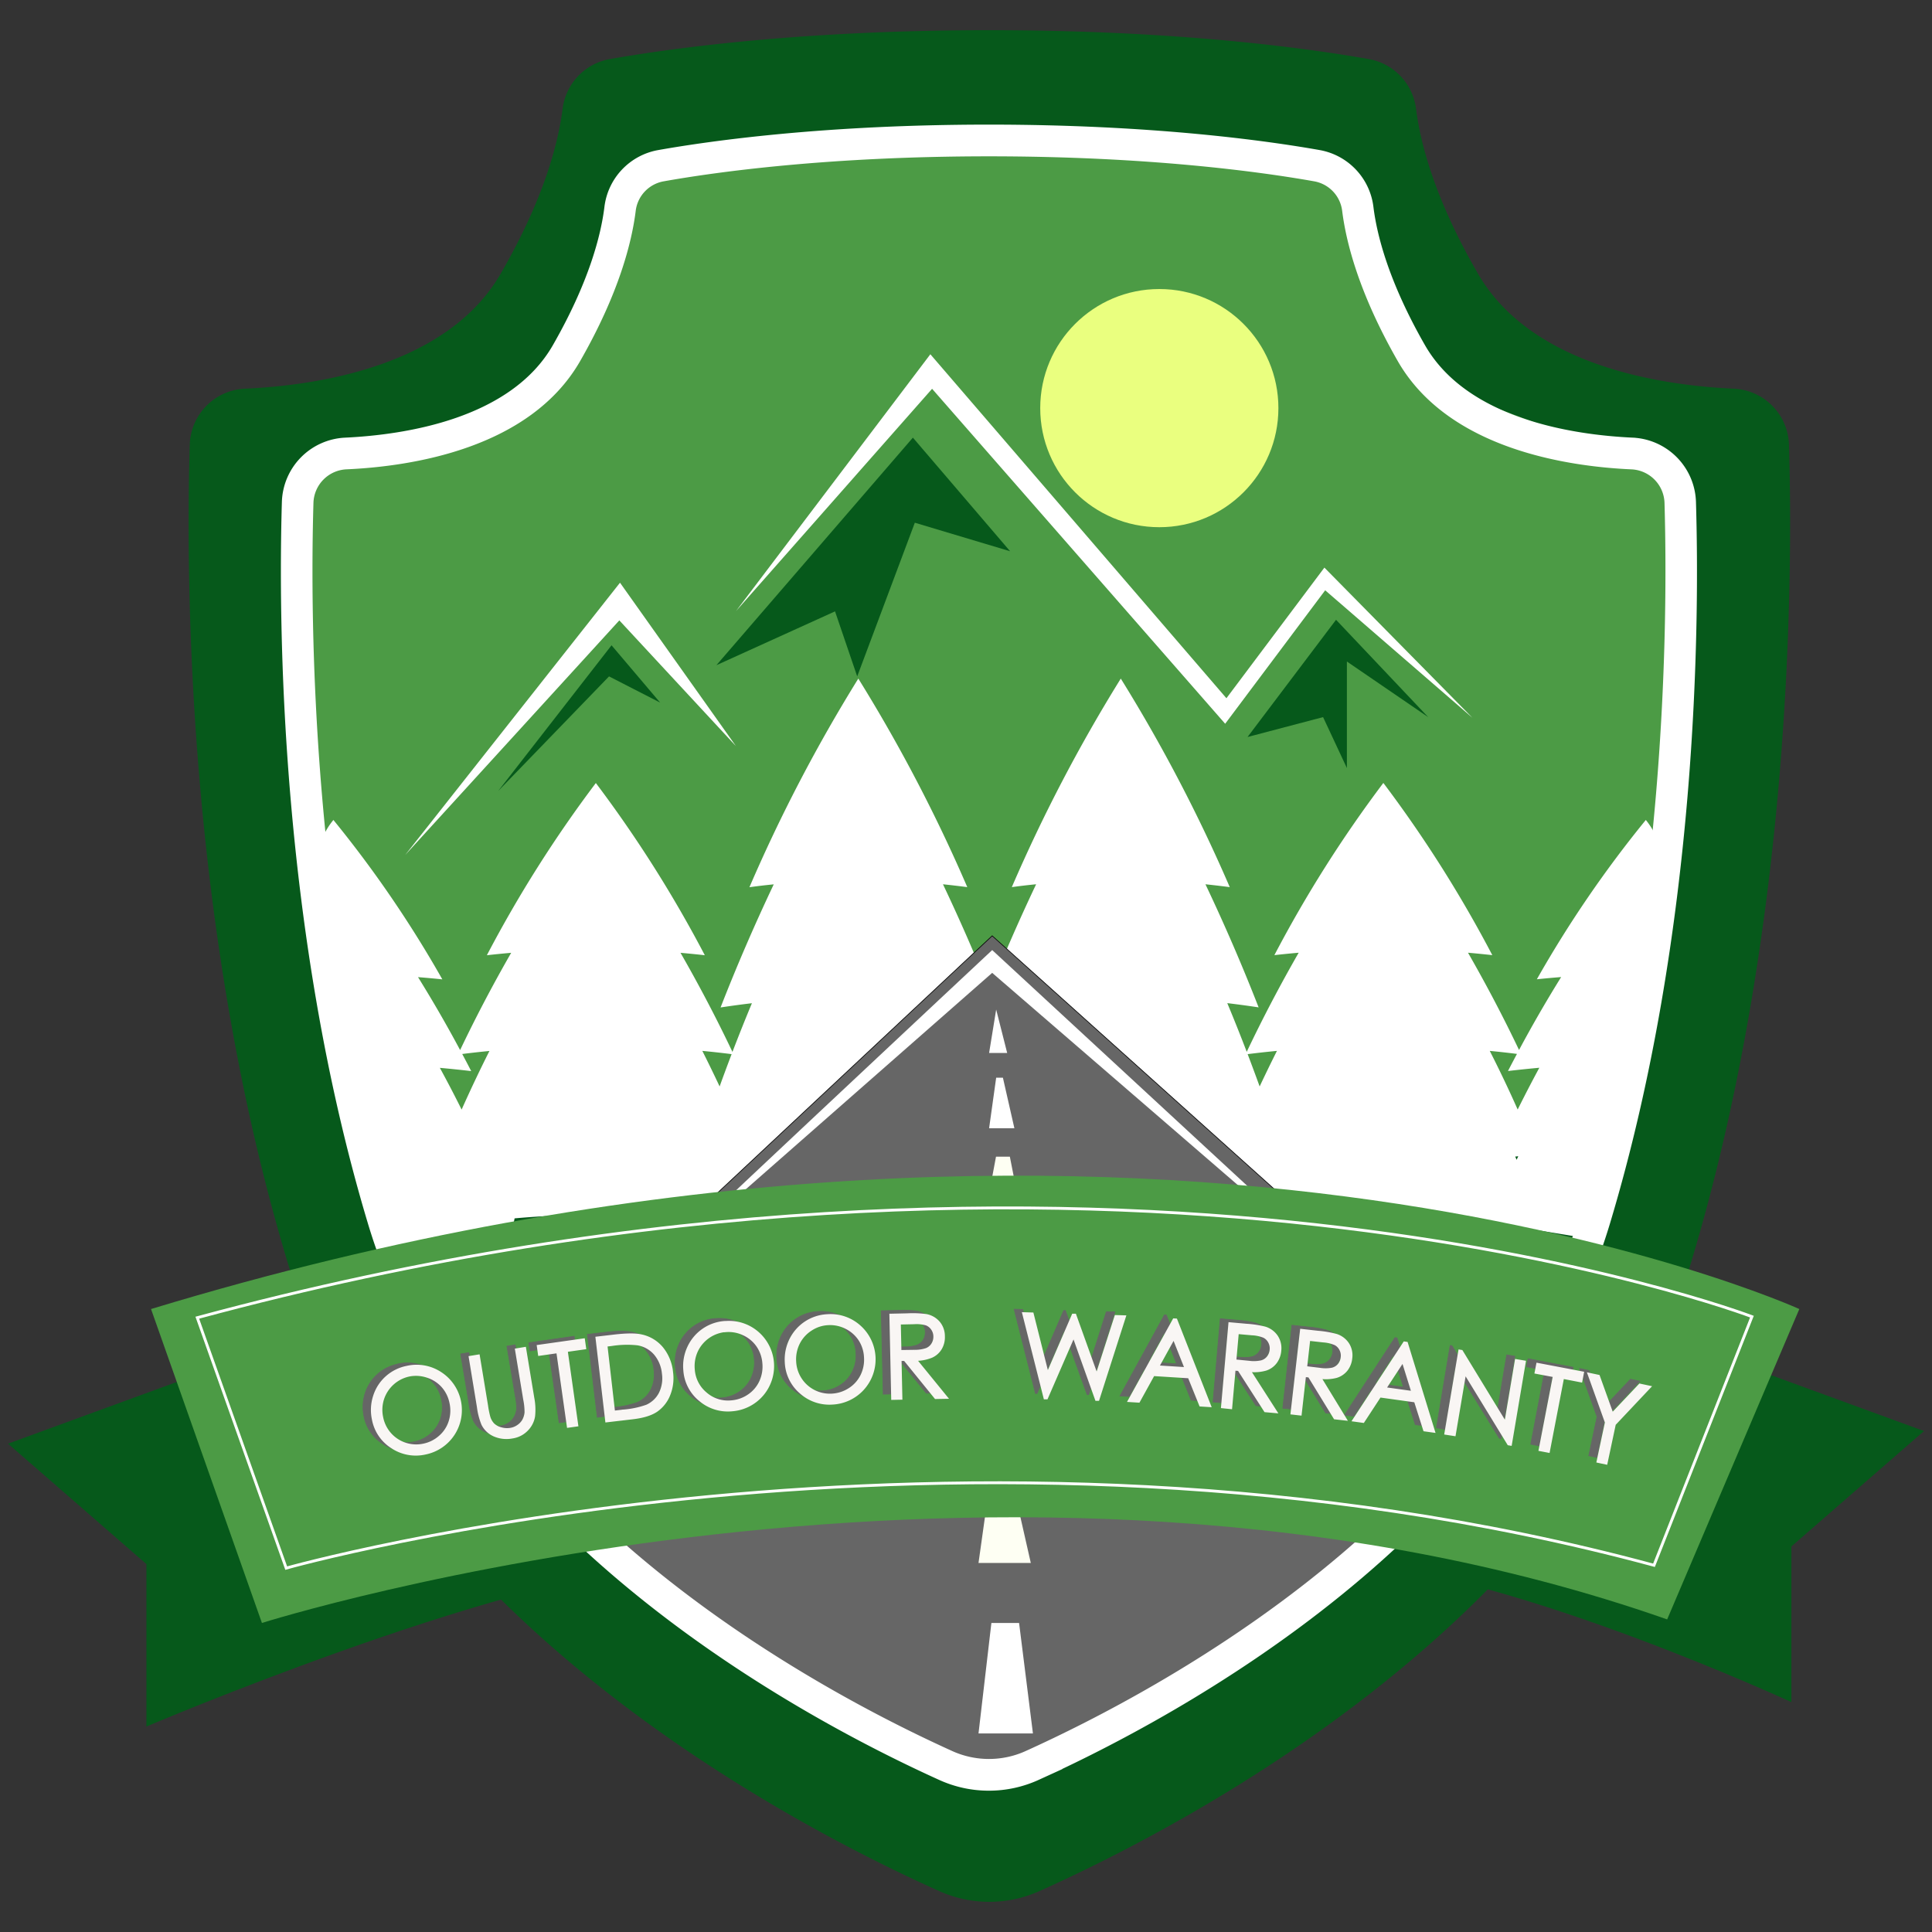
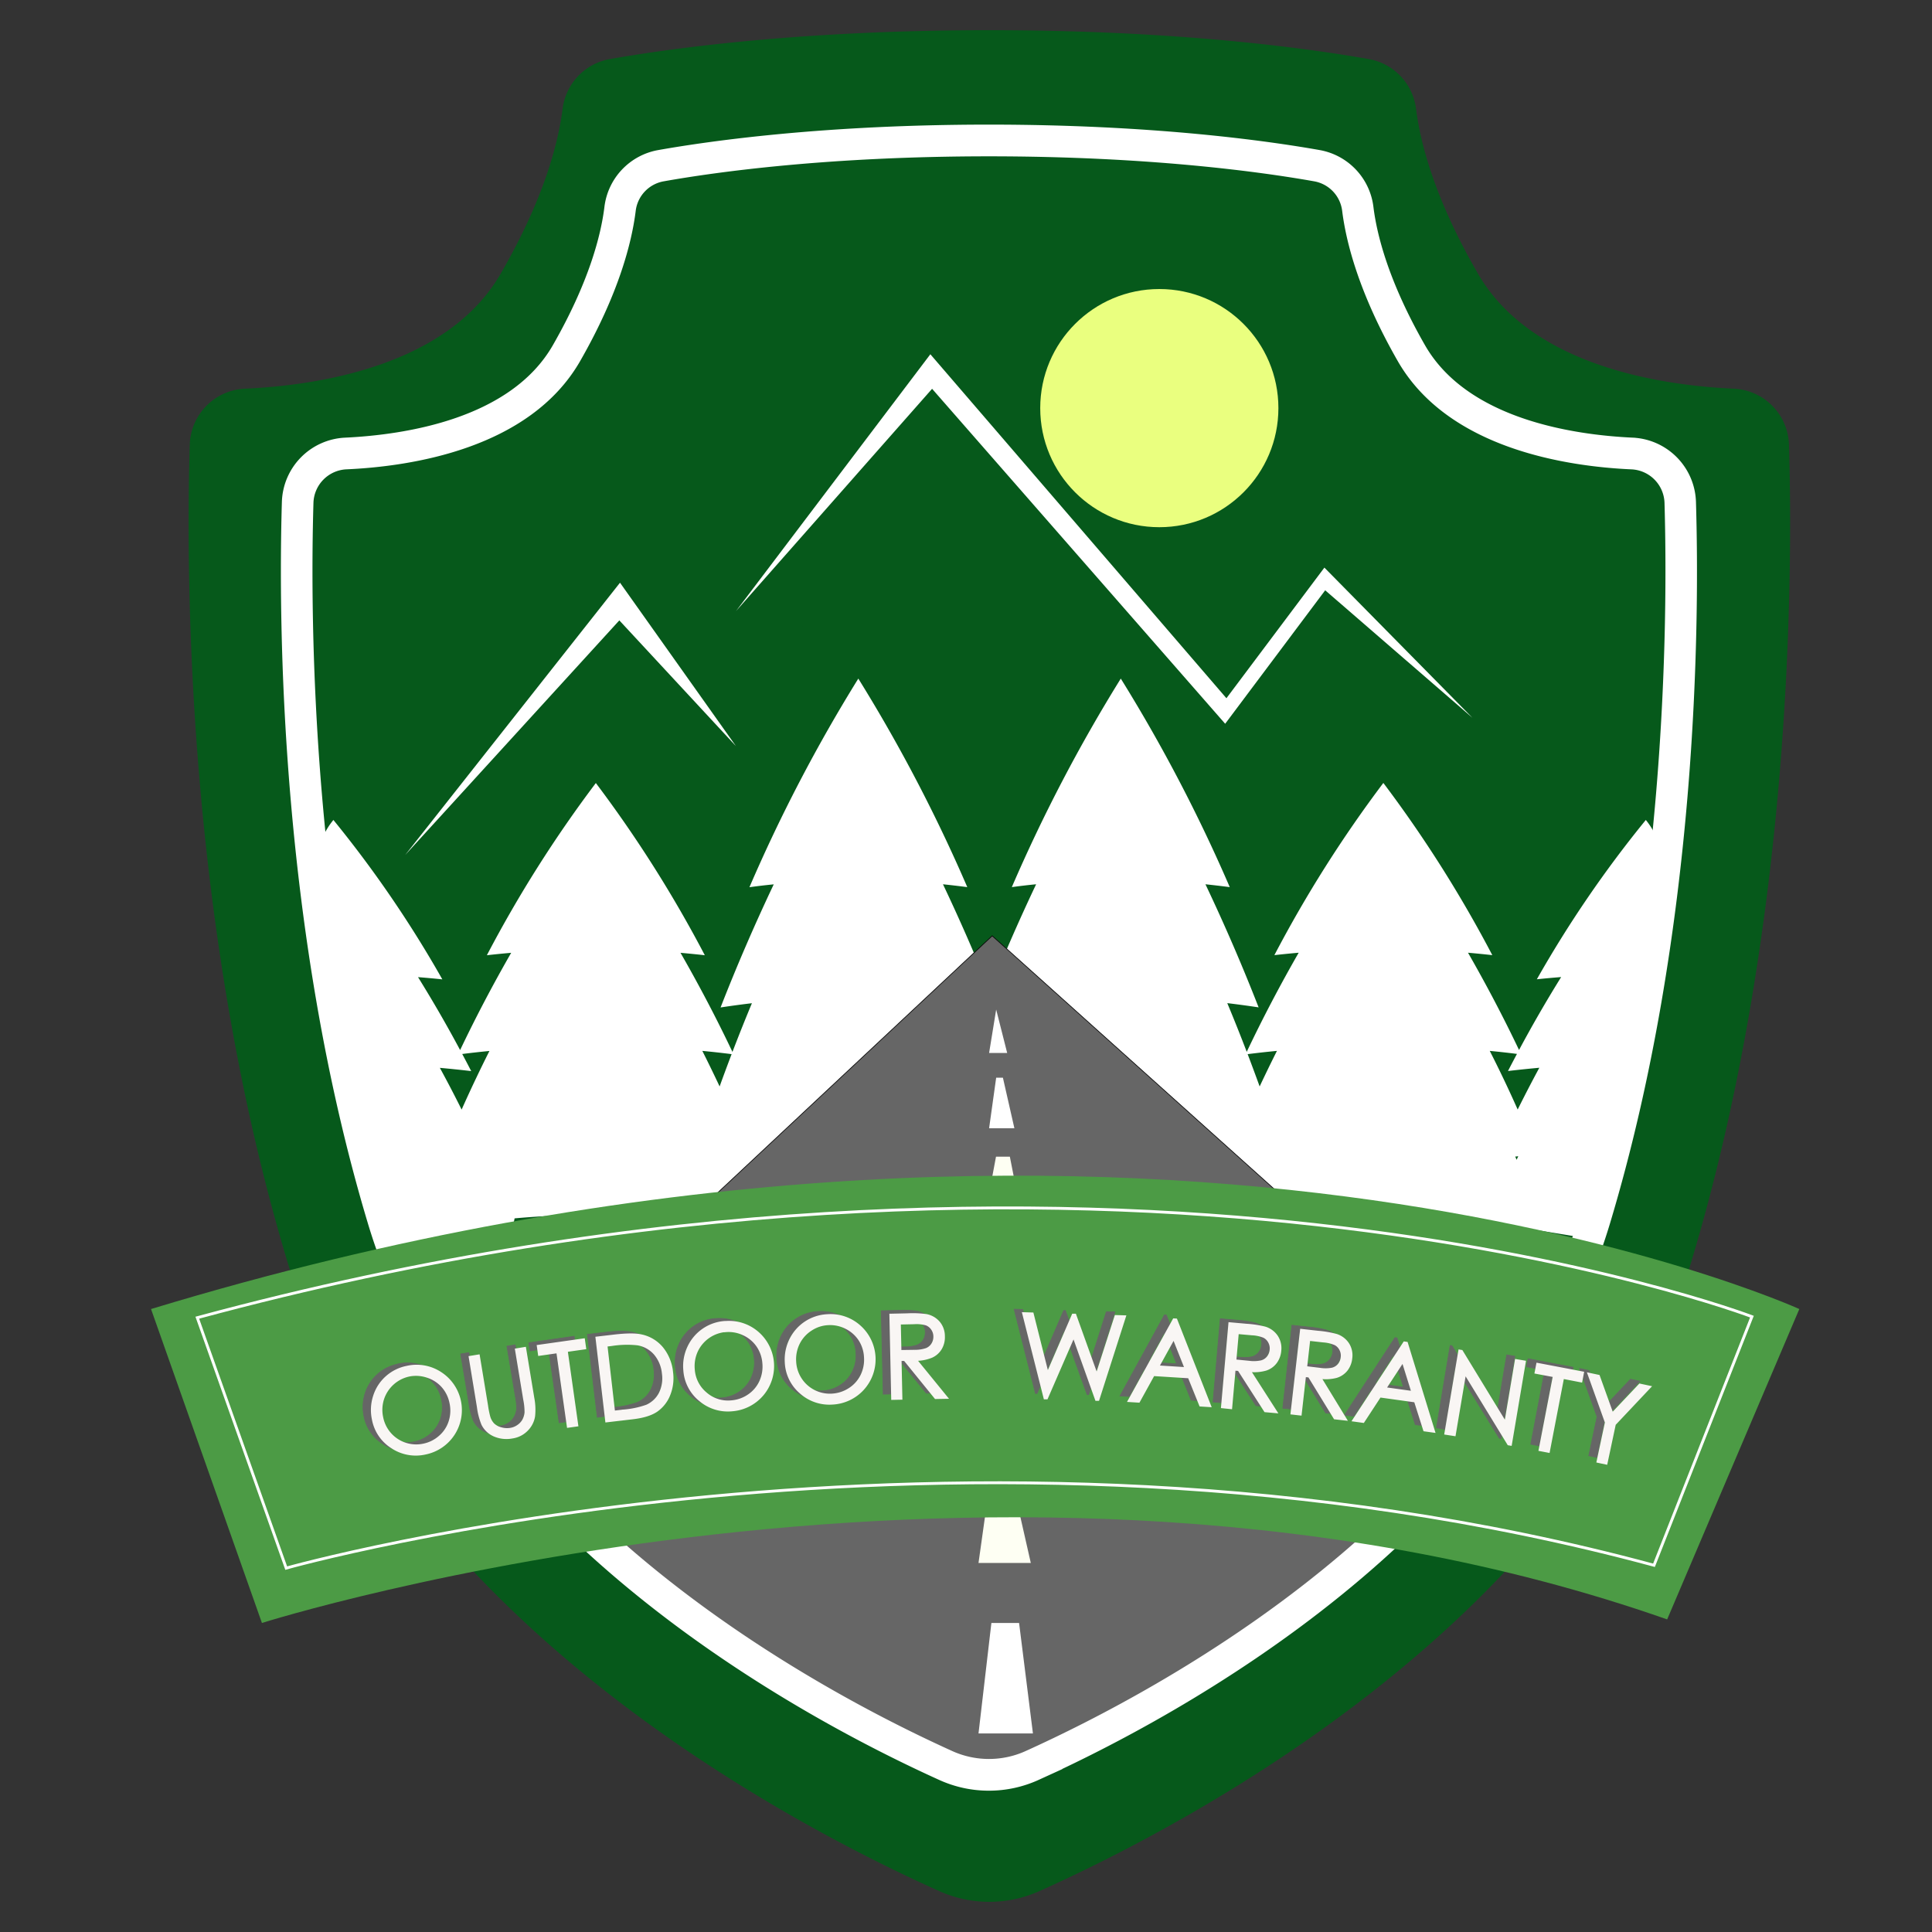
<svg xmlns="http://www.w3.org/2000/svg" viewBox="0 0 678 678">
  <rect x="0" y="0" width="678" height="678" fill="#333333" stroke="none" />
  <defs>
    <style>.cls-2{opacity:.75;mix-blend-mode:multiply}.cls-3{fill:#06591b}.cls-4{fill:#4c9b45}.cls-5{fill:#fff}.cls-11{fill:#666;stroke-width:.25px}.cls-11,.cls-12{stroke-miterlimit:10}.cls-8{fill:#fefff3}.cls-11{stroke:#666}.cls-12{fill:#f9f6f4;stroke:#f9f6f4}</style>
  </defs>
  <g style="isolation:isolate">
    <g id="Layer_1" data-name="Layer 1">
-       <path class="cls-3" d="M64.91 483.93l-62.1 22.7 48.57 42.26v57s121.27-51.62 182.79-56.53l-87.82-92.86zM615.68 480.45l59.51 21.75-46.54 40.5v54.63s-95.43-44.18-154.38-48.89l63.36-94.27z" />
      <path class="cls-3" d="M627.81 156.05a20.3 20.3 0 00-19.41-19.65c-25.66-1.16-71-8-89.73-40.35-15.19-26.23-20.22-45.83-21.74-57.91a20.26 20.26 0 00-16.63-17.42c-22.65-4-68.19-10.13-133.12-10.13s-110.46 6.15-133.11 10.13a20.26 20.26 0 00-16.63 17.42c-1.52 12.08-6.56 31.68-21.74 57.91-18.7 32.38-64.07 39.19-89.7 40.35a20.3 20.3 0 00-19.41 19.65c-1.4 47-1 170.52 34.66 288C139 568.71 279.55 641.21 329.64 663.66a42.92 42.92 0 0035.09 0c50.09-22.45 190.6-94.95 228.42-219.65 35.61-117.44 36.06-240.95 34.66-287.96z" />
-       <path class="cls-4" d="M347.05 49c-17.25 0-106 7.64-122 11.48l-21.81 60.26-30.44 28.73-61.41 13.2-6.73 18.33 10.17 159c22.27 95 130.63 98.83 232.43 98.83 101.27 0 211.36-17.21 234.17-111.46l5-161.27-87.69-32.71L471 58l-82.44-5.17C373 49.25 363.76 49 347.05 49z" />
-       <path class="cls-3" d="M468.86 217.5l32.33 34.16-28.52-19.51v37.39l-8.36-17.88-26.51 6.98 31.06-41.14z" />
      <path class="cls-5" d="M258.27 261.84l-40.69-57.35-75.41 95.58 75.17-82.36 40.93 44.13z" />
      <path class="cls-3" d="M174.82 277.6l39.79-51.15 17.05 20.11-17.93-9.19-38.91 40.23z" />
      <path class="cls-5" d="M577.57 287.75a401.61 401.61 0 00-38.24 55.91c2.84-.3 5.69-.55 8.53-.78q-7.87 12.66-14.78 25.59-8.22-17.25-17.91-34.13c2.84.25 5.69.53 8.53.85a437.79 437.79 0 00-38.24-60.43 437.79 437.79 0 00-38.24 60.43c2.84-.32 5.69-.6 8.53-.85q-9.87 17.18-18.23 34.78-3.28-8.58-6.83-17.09 5.52.66 11 1.49-8.52-21.84-18.66-43.2 4.26.45 8.53 1a556.23 556.23 0 00-38.24-73.18 556.23 556.23 0 00-38.24 73.18c2.84-.39 5.69-.73 8.53-1q-8.77 18.48-16.35 37.36-7.56-18.87-16.34-37.36 4.26.45 8.53 1a556.23 556.23 0 00-38.24-73.18A556.23 556.23 0 00263 311.35c2.84-.39 5.69-.73 8.53-1q-10.12 21.33-18.66 43.2 5.5-.84 11-1.49-3.54 8.5-6.83 17.09-8.35-17.58-18.23-34.78 4.26.38 8.53.85a437.79 437.79 0 00-38.24-60.43 437.79 437.79 0 00-38.24 60.43c2.84-.32 5.69-.6 8.53-.85q-9.69 16.86-17.92 34.13-6.9-12.92-14.77-25.59c2.84.23 5.69.48 8.53.78A401.61 401.61 0 00117 287.75c-11.75 14.44 2 23.51-7.28 38.77l12.12 63.65c.89.69 5.85 3.8 6.73 4.49 8.28 6.48 3.06 36.5 10.32 43.65 2.67 2.64 18.52-6 21.06-3.24.22 0 9.5-3.26 9.72-3.24-.06.16 21.62 25.47 9.72 3.24 4.84 5.34-4.34-7.64 0-1.62l1.2-5.89c6-.53 12.11-.91 18.17-1.1v19.26l2.52 2.52h18.18v-21.78a334.13 334.13 0 0145.77 4.59c-.8-2.23-1.62-4.45-2.45-6.68a276.41 276.41 0 0128.09-2.51v26.38h20.7v-26.38q13.34.51 26.63 2.31c-.33 1.08-.67 2.17-1 3.26 3.35-.7 6.7-1.31 10.06-1.87 3.36.56 6.72 1.17 10.07 1.87-.32-1.09-.66-2.18-1-3.26q13.29-1.82 26.63-2.31v26.38h20.7v-26.38a276.41 276.41 0 0128.09 2.51c-.83 2.23-1.65 4.45-2.45 6.68a334.13 334.13 0 0145.77-4.59v21.78h18.18l2.52-2.52v-19.26q9.1.29 18.18 1.08l46.16 7.53 25.93-103.69c-9.27-15.26 3.28-29.19-8.47-43.63zM162 389.39q-3.66-7.36-7.64-14.65 5.52.5 11 1.14-1.54-3-3.15-6 4.77-.6 9.55-1.06-5.13 10.18-9.76 20.57zm90.54-8.12q-2.94-6.25-6.07-12.48 5.15.49 10.28 1.14-2.16 5.66-4.21 11.34zm94.75 15.06c-.38-1.09-.75-2.18-1.14-3.27l1.14-.19 1.15.19c-.39 1.09-.76 2.18-1.15 3.27zm0-22.24Q343.15 363 338.58 352c2.22.26 4.43.55 6.65.86l-.25.63 2.31-.33 2.32.33-.25-.63c2.22-.31 4.43-.6 6.65-.86q-4.56 11-8.72 22.09zm94.76 7.18q-2.06-5.68-4.21-11.34 5.13-.65 10.28-1.14-3.12 6.21-6.07 12.48zM532.22 407c-.16-.38-.31-.75-.48-1.13.36 0 .71-.07 1.06-.12-.2.46-.39.87-.58 1.25zm.37-17.65Q528 379 522.8 368.79q4.79.46 9.55 1.06-1.61 3-3.15 6 5.5-.64 11-1.14-3.94 7.29-7.61 14.68z" />
      <circle cx="406.84" cy="143.22" r="41.79" fill="#eaff7f" />
      <path class="cls-5" d="M258.27 214.47l68.22-90.15 103.9 120.71 34.38-45.84 51.96 52.71-51.68-44.75-35.1 46.84L327.1 136.44l-68.83 78.03z" />
      <path class="cls-3" d="M320.36 153.58l34.12 39.87-33.44-10.01-20.22 53.93-7.78-22.82-41.63 18.89 68.95-79.86z" />
      <path stroke-miterlimit="10" stroke="#070707" fill="#666" stroke-width=".25" d="M348.19 328.41L169.28 495.86l45.78 55.87 133.13 72.68 48-25 78.1-46.06 56.83-60.69-182.93-164.25z" />
-       <path class="cls-5" d="M222.4 451.89c3.34-3.94 125.79-118.48 125.79-118.48l132.31 122.3-132.31-114.3z" />
      <path class="cls-5" d="M349.59 354.28l-2.48 15.23h6.34l-3.86-15.23zM349.59 378.19l-2.48 17.74h8.87l-4.03-17.74h-2.36z" />
      <path class="cls-8" d="M349.53 405.91l-4.86 25.92 14.92.57-5.2-26.49h-4.86zM348.54 511.8l-5.15 36.69h18.35l-8.32-36.69h-4.88z" />
      <path class="cls-5" d="M347.91 569.55l-4.52 38.77h19.1l-4.86-38.77h-9.72z" />
      <path d="M347.05 52.86c-56.45 0-96 5.51-114.47 8.8A14 14 0 00221.1 73.8c-1.33 10.68-5.74 28.35-19.24 51.91-17.08 29.79-57.75 36-80.47 37A14.16 14.16 0 00108 176.43c-1.22 41.33-.77 148.46 29.81 250.3C169.49 532.3 285.1 594.48 333.33 616.31a33.2 33.2 0 0027.45 0c48.23-21.83 163.84-84 195.54-189.58 30.57-101.84 31-209 29.81-250.3a14.16 14.16 0 00-13.41-13.71c-22.72-1-63.39-7.22-80.47-37-13.5-23.57-17.91-41.24-19.25-51.92a14 14 0 00-11.48-12.14c-18.52-3.29-58.01-8.8-114.47-8.8zm0 573.55a40 40 0 01-16.61-3.59c-49.11-22.23-166.86-85.65-199.4-194C100.15 326 99.69 217.9 100.92 176.21a21.29 21.29 0 0120.15-20.62c21.28-1 59.28-6.6 74.68-33.45 12.91-22.53 17.1-39.2 18.34-49.22a21.07 21.07 0 0117.27-18.29c18.75-3.32 58.71-8.9 115.69-8.9s96.95 5.58 115.7 8.9A21.07 21.07 0 01480 72.92c1.24 10 5.43 26.69 18.34 49.22 15.4 26.85 53.4 32.48 74.68 33.45a21.29 21.29 0 0120.15 20.62c1.25 41.69.83 149.79-30.1 252.59-32.54 108.37-150.29 171.79-199.41 194a40 40 0 01-16.61 3.61z" stroke-width="4" stroke="#fff" stroke-miterlimit="10" fill="#fff" />
      <path class="cls-4" d="M53 459.38l38.92 110.17s260.85-82.63 493.14-1.25l46.38-108.92s-231.68-105.31-578.44 0z" />
      <path class="cls-4" d="M69.24 462.42l31.2 87.88s236.38-66.73 480-1l34.37-87.25s-225.58-86.11-545.57.37z" />
      <path d="M69.24 462.42l31.2 87.88s236.38-66.73 480-1l34.37-87.25s-225.58-86.11-545.57.37z" fill="none" stroke="#fff" stroke-miterlimit="10" />
      <path class="cls-11" d="M139.55 478.68a15.19 15.19 0 0111.8 2.12 15.39 15.39 0 01-5.4 28 15 15 0 01-11.67-2.16 14.67 14.67 0 01-6.55-9.67 15.69 15.69 0 01.43-8.08 15.12 15.12 0 0111.39-10.17zm.7 2.76a12.13 12.13 0 00-5.7 2.9 12.25 12.25 0 00-3.54 5.38 12.73 12.73 0 00-.32 6.59 12.32 12.32 0 0014.58 9.69 12.52 12.52 0 005.85-2.89 11.81 11.81 0 003.53-5.34 12.66 12.66 0 00.31-6.57 12.37 12.37 0 00-2.85-5.85 12.13 12.13 0 00-5.39-3.5 12.41 12.41 0 00-6.47-.41zM161.67 475.15l2.88-.48 2.92 17.43a35.6 35.6 0 00.77 3.85 6.41 6.41 0 001.48 2.68 5.89 5.89 0 002.74 1.52 7.63 7.63 0 003.4.23 6.59 6.59 0 002.65-1.07 6.19 6.19 0 001.92-2.06 7 7 0 00.86-2.82 21.79 21.79 0 00-.47-4.57l-2.92-17.43 2.89-.48 2.92 17.43a21.5 21.5 0 01.29 6.38 8.65 8.65 0 01-2.33 4.66 8.75 8.75 0 01-5.19 2.68 10.71 10.71 0 01-6.27-.66 8.19 8.19 0 01-4.07-3.86 23.43 23.43 0 01-1.55-6zM186 474.06l-.4-2.83 15.88-2.29.4 2.84-6.46.93 3.75 26.15-2.95.42-3.75-26.15zM209.61 497.36l-3.46-29.08 6-.71q6.52-.78 9.59-.08a12.74 12.74 0 017.23 4.35 15.78 15.78 0 013.42 8.43 15.43 15.43 0 01-1 7.92 12.1 12.1 0 01-4.32 5.48q-2.82 1.95-8.26 2.59zm2.46-3.08l3.36-.4a31.82 31.82 0 008.27-1.74 9.71 9.71 0 004.7-4.46 11.91 11.91 0 001.08-7 12.57 12.57 0 00-2.89-6.94 10.35 10.35 0 00-6.16-3.42 34.87 34.87 0 00-9.1.25l-2.05.24zM250.84 462.77a15.21 15.21 0 0111.48 3.46 15.39 15.39 0 01-8.59 27.16 15 15 0 01-11.34-3.5 14.65 14.65 0 01-5.39-10.36 15.62 15.62 0 011.36-8 15.08 15.08 0 0112.48-8.79zm.38 2.82a12.52 12.52 0 00-10.13 7.16 12.72 12.72 0 00-1.08 6.51 12.31 12.31 0 0013.36 11.3 12.51 12.51 0 006.15-2.19 11.84 11.84 0 004.12-4.89 12.8 12.8 0 001.07-6.5 12.42 12.42 0 00-2.16-6.14 12.14 12.14 0 00-4.95-4.1 12.43 12.43 0 00-6.38-1.15zM287 460.26a15.19 15.19 0 0111.35 3.85 15.39 15.39 0 01-9.54 26.89 15 15 0 01-11.21-3.88 14.66 14.66 0 01-5-10.54 15.61 15.61 0 011.63-7.92 15.12 15.12 0 0112.77-8.4zm.28 2.84a12 12 0 00-6.07 2 12.23 12.23 0 00-4.3 4.79 12.72 12.72 0 00-1.3 6.47 12.32 12.32 0 0013 11.75 12.56 12.56 0 006.22-2 11.8 11.8 0 004.28-4.75 12.53 12.53 0 001.29-6.45 12.38 12.38 0 00-1.95-6.21 12.19 12.19 0 00-4.8-4.27 12.4 12.4 0 00-6.4-1.33zM309.26 460l5.83-.14a35 35 0 016.62.24 7.57 7.57 0 014.3 2.46 7.32 7.32 0 011.75 4.79 7.86 7.86 0 01-1 4.23 7 7 0 01-3.15 2.82 14.76 14.76 0 01-5.75 1.08l10.85 13.34-3.62.09-10.88-13.31h-1.65l.32 13.59-2.92.07zm3 2.79l.23 9.95 5.05-.08a12.25 12.25 0 004.32-.66 4.49 4.49 0 002.14-1.8 5 5 0 00.72-2.76 4.7 4.7 0 00-.86-2.65 4.41 4.41 0 00-2.13-1.67 12.52 12.52 0 00-4.32-.42zM355.89 459.44l3 .09 5.39 21.25 9-20.86h.6l7.71 21.32 6.67-20.92 3 .08-9.22 29h-.54l-8.07-22.38-9.5 21.98h-.55zM409.32 461.51l11.87 30.05-3.16-.19-4-9.89-12.59-.76-5.14 9.34-3.25-.2 15.57-28.39zm-.74 6.19l-5.65 10.3 10 .6zM428.23 462.79l5.81.5a35.49 35.49 0 016.55 1 7.55 7.55 0 014 2.92 7.32 7.32 0 011.21 4.95 7.79 7.79 0 01-1.49 4.1 7 7 0 01-3.43 2.45 14.91 14.91 0 01-5.84.44l9.32 14.46-3.6-.32-9.32-14.45-1.65-.14-1.17 13.54-2.92-.25zm2.67 3.11l-.85 9.91 5 .48a12.52 12.52 0 004.37-.18 4.5 4.5 0 002.33-1.59 4.84 4.84 0 001-2.66 4.67 4.67 0 00-.56-2.73 4.45 4.45 0 00-1.94-1.9 12.79 12.79 0 00-4.24-.89zM453.38 465.06l5.8.64a34.83 34.83 0 016.52 1.12 7.51 7.51 0 013.94 3 7.34 7.34 0 011.09 5 7.84 7.84 0 01-1.58 4.06 7 7 0 01-3.5 2.37 14.9 14.9 0 01-5.84.31l9 14.67-3.6-.4-9-14.67-1.64-.18-1.49 13.51-2.91-.32zm2.59 3.17l-1.09 9.89 5 .59a12.6 12.6 0 004.37-.07 4.49 4.49 0 002.38-1.54 4.94 4.94 0 001.08-2.63 4.73 4.73 0 00-.5-2.75 4.48 4.48 0 00-1.89-1.94 12.9 12.9 0 00-4.22-1zM490.24 469.5l9.56 30.86-3.13-.42-3.25-10.17-12.5-1.71-5.83 8.94-3.23-.44 17.67-27.13zm-1.24 6.12l-6.4 9.82 9.91 1.35zM504.1 501.05l4.8-28.88.63.1 15.54 25.34 3.68-22.14 2.85.48-4.81 28.88-.64-.11-15.43-25-3.64 21.87zM535.72 479.63l.54-2.81 15.76 3-.54 2.82-6.41-1.22-4.93 25.95-2.94-.56 4.93-25.95zM554.35 480.25l3.29.7 4.84 13.36 9.71-10.3 3.31.7-12.23 13.05-2.89 13.69-2.82-.6 2.89-13.69z" />
      <path class="cls-12" d="M142.87 479.81a15.17 15.17 0 0111.79 2.19 15.39 15.39 0 01-5.46 27.95 15 15 0 01-11.66-2.19A14.63 14.63 0 01131 498a15.54 15.54 0 01.45-8.07 14.8 14.8 0 014.33-6.64 15 15 0 017.09-3.48zm.69 2.76a12.49 12.49 0 00-9.25 8.26 12.62 12.62 0 00-.34 6.59 12.32 12.32 0 0014.56 9.72 12.46 12.46 0 005.85-2.88 11.79 11.79 0 003.54-5.32 12.59 12.59 0 00.33-6.58 12.4 12.4 0 00-2.84-5.85A12.19 12.19 0 00150 483a12.42 12.42 0 00-6.44-.43zM165 476.32l2.89-.47 2.88 17.43a33.53 33.53 0 00.76 3.85 6.48 6.48 0 001.47 2.7 6 6 0 002.74 1.52 7.48 7.48 0 003.4.23 6.44 6.44 0 002.65-1.06 6.16 6.16 0 001.92-2 7.07 7.07 0 00.87-2.83 22.19 22.19 0 00-.46-4.56l-2.88-17.44 2.89-.48L187 490.6a21.46 21.46 0 01.28 6.38 8.61 8.61 0 01-2.34 4.65 8.81 8.81 0 01-5.2 2.68 10.67 10.67 0 01-6.26-.68 8.17 8.17 0 01-4.07-3.87 24 24 0 01-1.54-6zM189.3 475.29l-.4-2.84 15.88-2.25.4 2.84-6.46.92 3.7 26.15-3 .42-3.7-26.16zM212.89 498.64l-3.4-29.09 6-.7q6.53-.77 9.59-.06a12.79 12.79 0 017.22 4.37 15.8 15.8 0 013.4 8.44 15.4 15.4 0 01-1 7.91 12.25 12.25 0 01-4.33 5.48c-1.89 1.29-4.65 2.14-8.27 2.57zm2.46-3.08l3.36-.39a31.7 31.7 0 008.28-1.73 9.73 9.73 0 004.71-4.44 11.91 11.91 0 001.09-7 12.56 12.56 0 00-2.88-6.95 10.36 10.36 0 00-6.15-3.43 34.64 34.64 0 00-9.1.23l-2 .24zM254.19 464.13a15.19 15.19 0 0111.47 3.49 15.4 15.4 0 01-8.66 27.14 15 15 0 01-11.33-3.52 14.63 14.63 0 01-5.37-10.38 15.47 15.47 0 011.38-8 15.09 15.09 0 0112.5-8.77zm.37 2.83a12.46 12.46 0 00-10.14 7.13 12.73 12.73 0 00-1.1 6.51 12 12 0 004.35 8.48 11.88 11.88 0 009 2.85 12.5 12.5 0 006.15-2.18 11.83 11.83 0 004.13-4.88 12.77 12.77 0 001.09-6.49 12.45 12.45 0 00-2.15-6.15 12.13 12.13 0 00-4.94-4.11 12.32 12.32 0 00-6.39-1.12zM290.32 461.7a15.18 15.18 0 0111.34 3.88 15.39 15.39 0 01-9.56 26.83 15 15 0 01-11.2-3.91 14.62 14.62 0 01-5-10.55 15.57 15.57 0 011.65-7.91 15.08 15.08 0 0112.79-8.34zm.27 2.84a12 12 0 00-6.06 2 12.18 12.18 0 00-4.32 4.78 12.7 12.7 0 00-1.31 6.47 12.33 12.33 0 0013 11.78 12.58 12.58 0 006.22-2 11.94 11.94 0 004.29-4.74 12.62 12.62 0 001.3-6.45 12.43 12.43 0 00-1.93-6.22 12.19 12.19 0 00-4.8-4.27 12.37 12.37 0 00-6.39-1.35zM312.62 461.52l5.83-.13a35.24 35.24 0 016.61.26 7.57 7.57 0 014.3 2.46 7.35 7.35 0 011.73 4.8 7.77 7.77 0 01-1 4.23 7 7 0 01-3.19 2.86 14.78 14.78 0 01-5.75 1.07L332 490.39l-3.63.07-10.84-13.36h-1.65l.29 13.6-2.92.06zm3 2.8l.22 9.95 5-.07a12.55 12.55 0 004.33-.65 4.49 4.49 0 002.15-1.83 4.94 4.94 0 00.73-2.75 4.71 4.71 0 00-.86-2.66 4.49 4.49 0 00-2.13-1.68 12.71 12.71 0 00-4.31-.42zM359.25 461l3 .09 5.35 21.27 9-20.84h.61l7.66 21.33L391.6 462l3 .09-9.28 29h-.54l-8-22.4-9.51 21.88h-.55zM412.67 463.21l11.8 30.08-3.15-.2-4-9.9-12.59-.79-5.15 9.33-3.26-.2L412 463.17zm-.75 6.19l-5.67 10.26 10 .63zM431.58 464.53l5.81.52a35.38 35.38 0 016.55 1 7.58 7.58 0 014 2.92 7.42 7.42 0 011.2 5 7.85 7.85 0 01-1.5 4.09 7 7 0 01-3.44 2.45 14.69 14.69 0 01-5.83.43l9.28 14.47-3.6-.32-9.29-14.47-1.65-.14-1.2 13.52-2.91-.3zm2.66 3.12l-.88 9.91 5 .49a12.45 12.45 0 004.36-.18 4.47 4.47 0 002.35-1.58 5 5 0 001-2.65 4.72 4.72 0 00-.56-2.74 4.43 4.43 0 00-1.93-1.9 12.74 12.74 0 00-4.24-.9zM456.72 466.86l5.8.65a35.45 35.45 0 016.52 1.13 7.59 7.59 0 013.93 3 7.34 7.34 0 011.08 5 7.85 7.85 0 01-1.59 4.06 7.08 7.08 0 01-3.5 2.36 14.73 14.73 0 01-5.84.3l8.94 14.64-3.59-.4-9-14.69-1.64-.18-1.52 13.51-2.91-.33zm2.59 3.17l-1.11 9.89 5 .6a12.36 12.36 0 004.37-.07 4.53 4.53 0 002.38-1.52 4.94 4.94 0 001.05-2.63 4.71 4.71 0 00-.49-2.75 4.45 4.45 0 00-1.89-1.95 12.64 12.64 0 00-4.22-1zM493.58 471.38l9.49 30.88-3.13-.44-3.24-10.17-12.49-1.74-5.84 8.92-3.24-.45 17.74-27.1zm-1.23 6.11l-6.42 9.81 9.91 1.37zM507.39 503l4.87-28.87.62.1 15.49 25.38 3.73-22.14 2.85.48-4.87 28.88-.65-.11-15.37-25.12-3.69 21.86zM539.06 481.61l.54-2.82 15.75 3-.54 2.82-6.41-1.24-5 25.94-2.93-.56 5-25.94zM557.66 482.26l3.29.7 4.81 13.38 9.73-10.28 3.31.71-12.26 13-2.91 13.68-2.83-.6 2.92-13.69z" />
    </g>
  </g>
</svg>